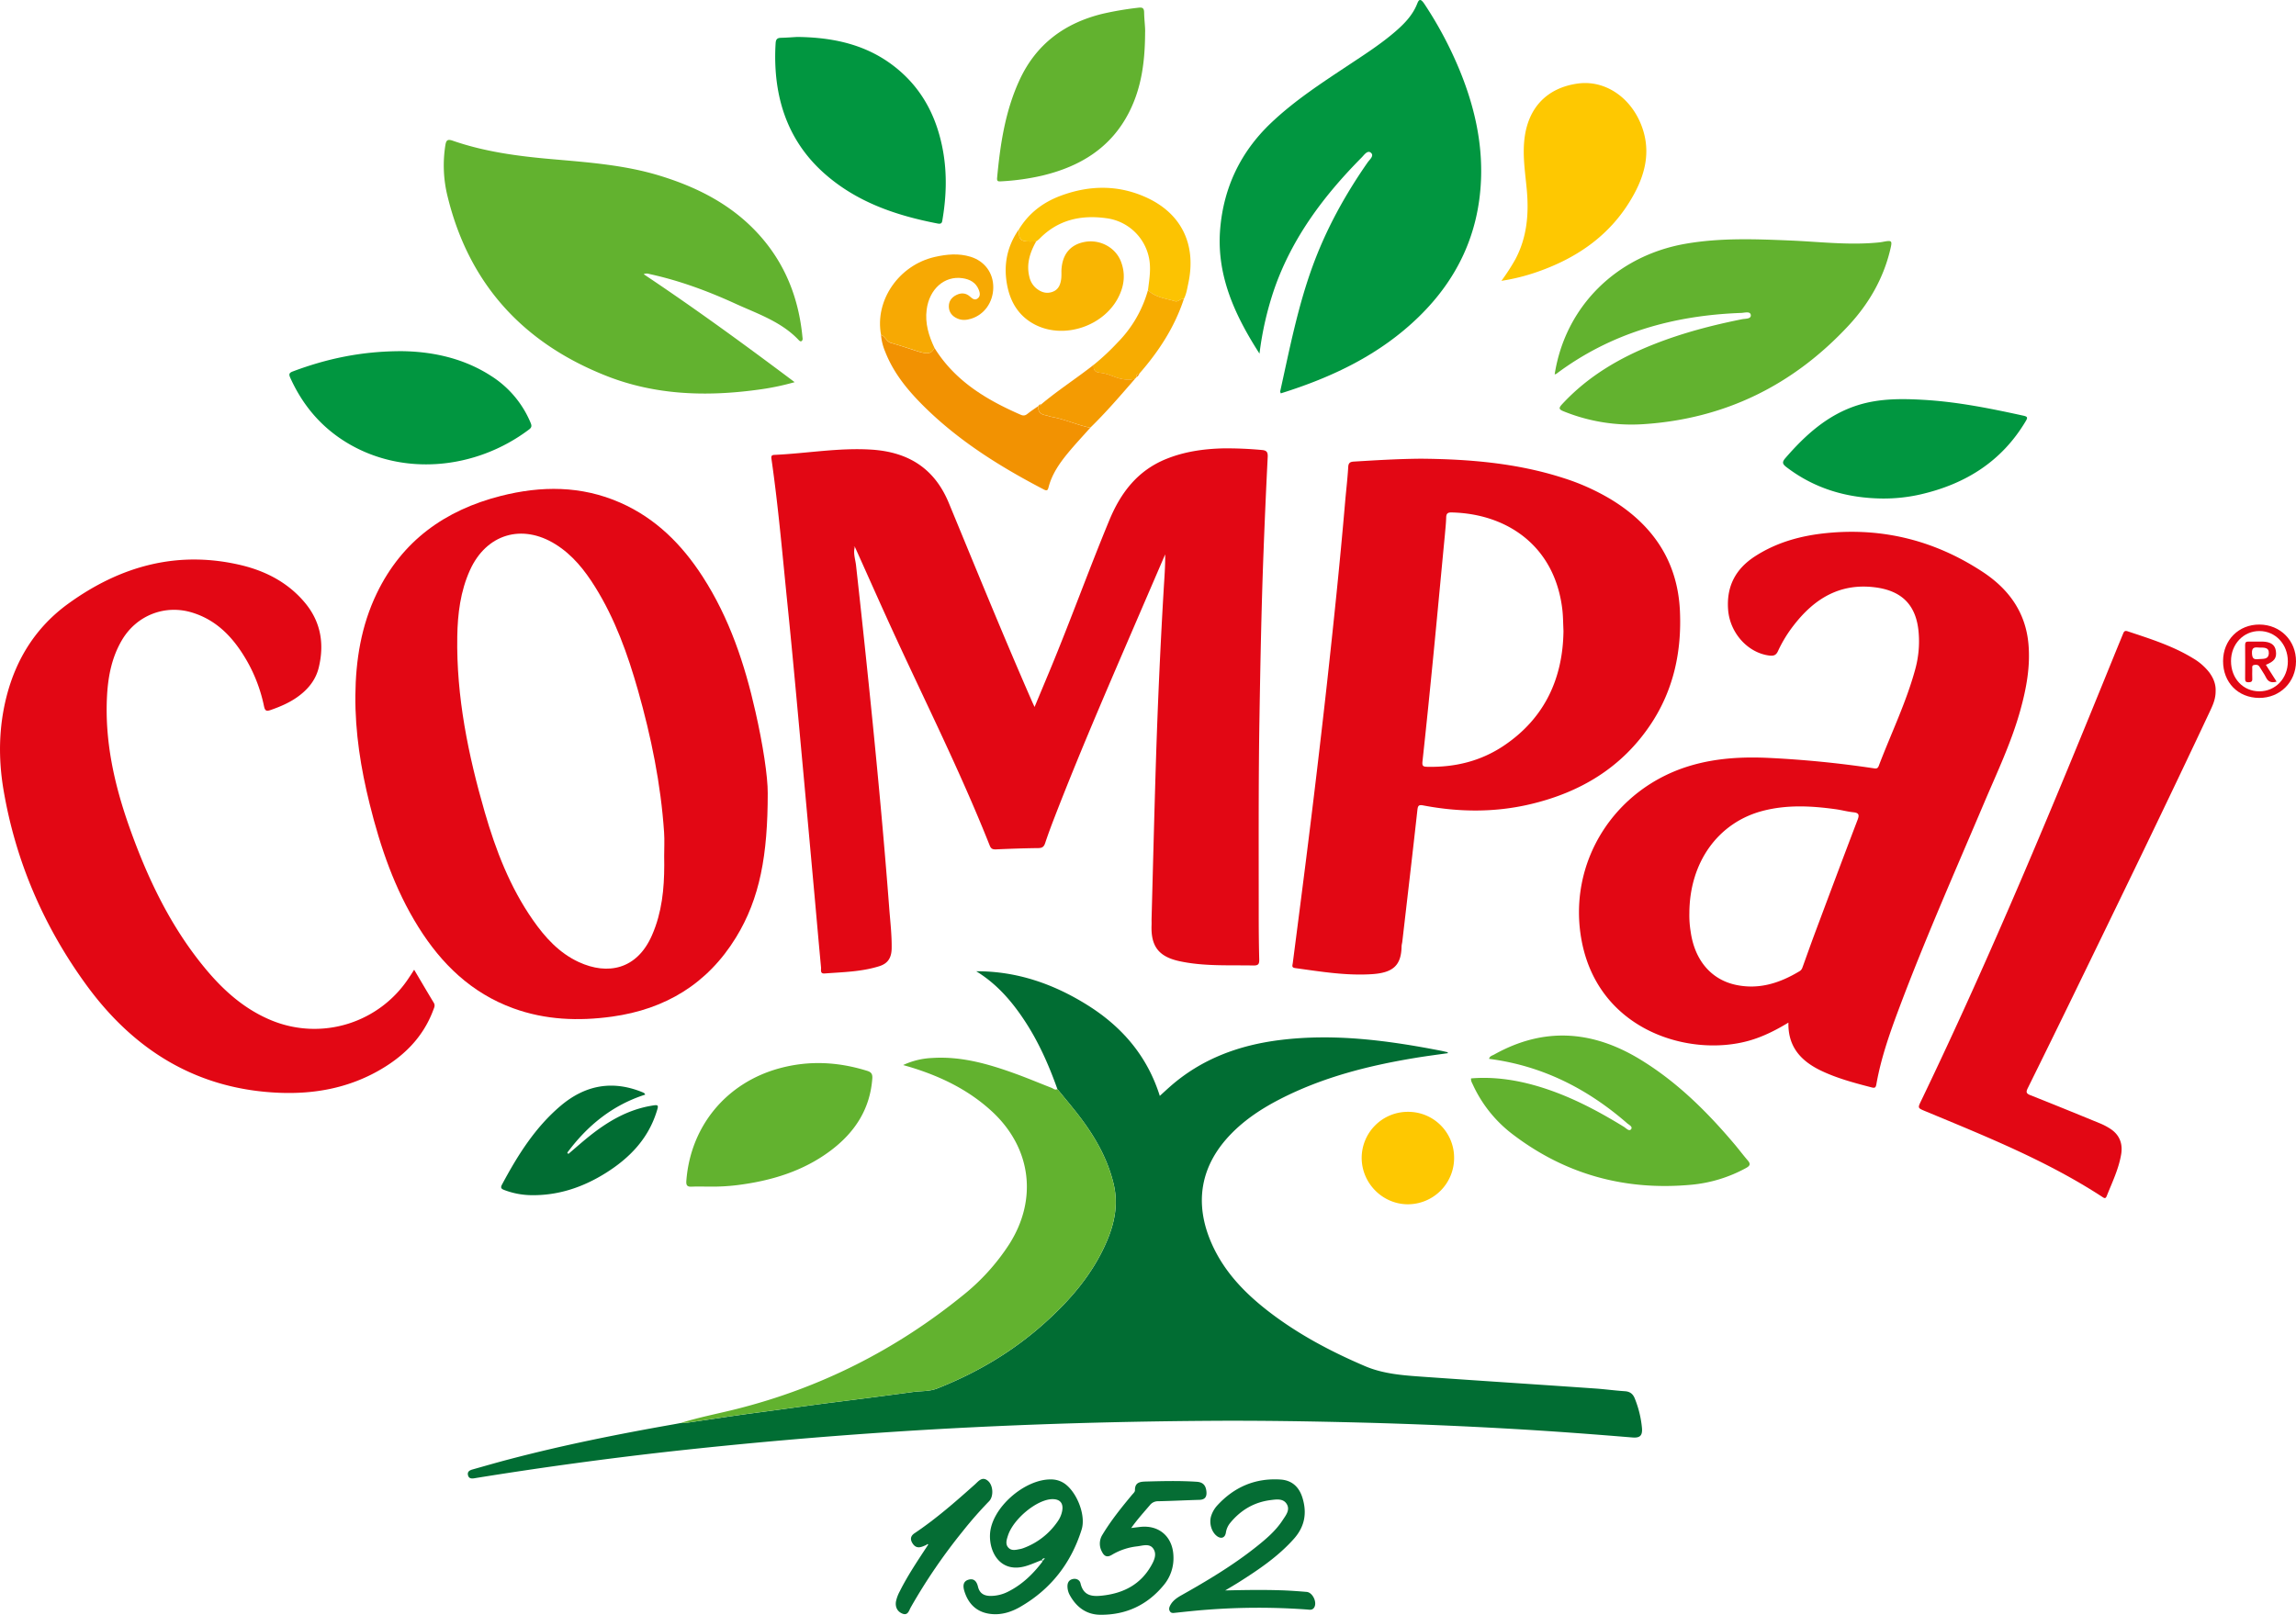
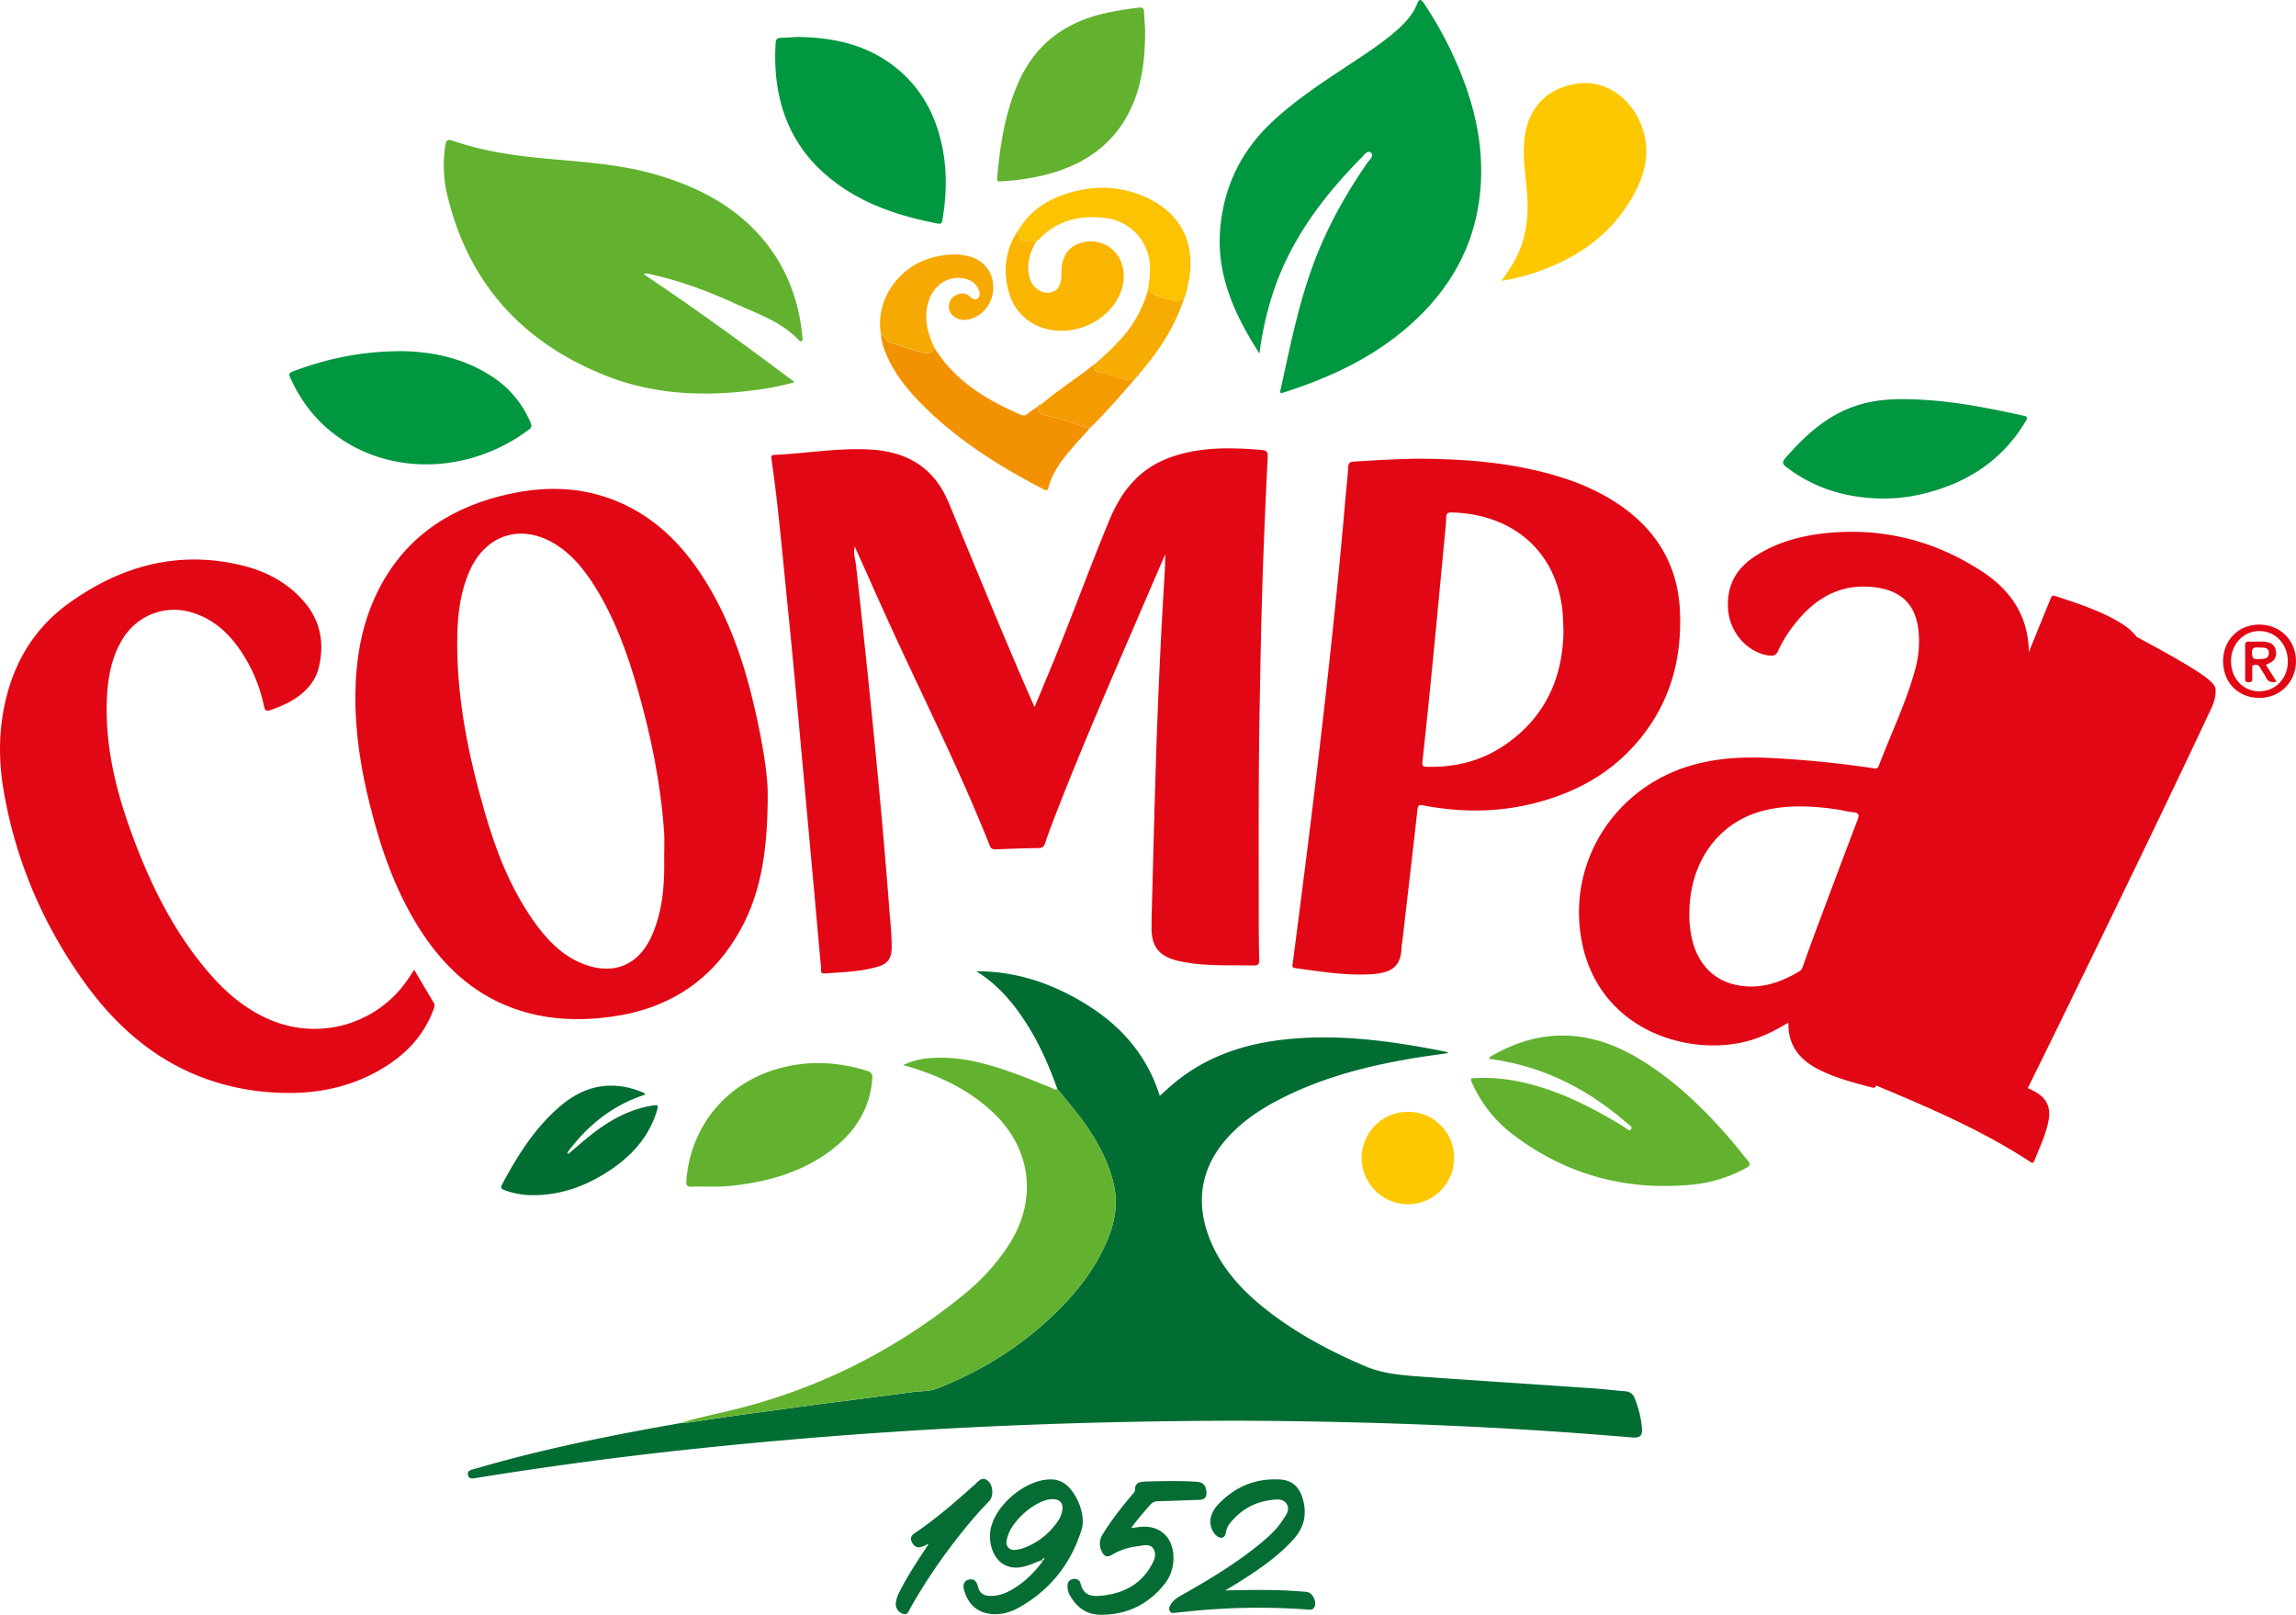
<svg xmlns="http://www.w3.org/2000/svg" id="Camada_1" data-name="Camada 1" viewBox="0 0 1784.76 1255.57">
  <defs>
    <style>.cls-1{fill:#e20714;}.cls-2{fill:#016d33;}.cls-3{fill:#019640;}.cls-4{fill:#62b22f;}.cls-5{fill:#fec801;}.cls-6{fill:#f29202;}.cls-7{fill:#056d34;}.cls-8{fill:#fcc302;}.cls-9{fill:#f9b502;}.cls-10{fill:#f7a903;}.cls-11{fill:#f7ac01;}.cls-12{fill:#f49b02;}</style>
  </defs>
  <title>Logo_Compal</title>
  <path class="cls-1" d="M817.26,480.8c-1.52,4.94.36,9.74.89,14.53q6.83,61.52,13,123.1c4.75,47.69,9.14,95.42,12.78,143.21.79,10.45,2.07,20.88,1.91,31.39-.11,7.43-2.88,11.88-9.7,14-13.79,4.33-28.19,4.56-42.45,5.63-3.7.28-2.57-2.88-2.74-4.66-1.7-17.9-3.25-35.8-4.86-53.7q-4.4-48.48-8.82-97c-4.1-44.24-8-88.49-12.52-132.7-3.79-37.4-7-74.88-12.35-112.1-.32-2.19.13-3,2.4-3.08,25.09-1.15,50-5.68,75.22-4.09,28.43,1.79,49,14.26,60.26,41.52,21.34,51.63,42.38,103.4,64.8,154.59.44,1,.92,2,1.84,4l12-28.76c16-38.56,30.15-77.85,46.11-116.43,8.9-21.51,22-38.64,44.18-47.63,14.24-5.78,29.17-7.88,44.41-8.26a299.21,299.21,0,0,1,29.93,1.26c3.83.28,4.78,1.73,4.6,5.45q-1.79,35.65-3.15,71.33c-1.72,44.43-2.56,88.87-3.28,133.32-.82,50.48-.52,101-.55,151.43,0,11.49.09,23,.39,34.47.09,3.48-.48,4.91-4.51,4.83-19.13-.37-38.33.75-57.24-3.29-16.32-3.48-22.56-11.54-21.94-28.1.06-1.5,0-3,0-4.5,1.13-41.44,2.13-82.88,3.44-124.31q2.09-65.64,5.93-131.19c.54-9.37,1.34-18.73,1.21-28.27q-8.54,19.81-17.08,39.62c-23.51,54.7-47.42,109.24-68.9,164.78-2.58,6.67-5.08,13.38-7.34,20.16-.93,2.8-2.27,3.78-5.29,3.82-11,.12-22,.52-32.94,1-2.47.1-3.85-.44-4.84-3-22.88-57.72-50.81-113.17-76.62-169.56-9.54-20.87-18.82-41.85-28.23-62.76-.27.08-.53.14-.79.2l.29.29Z" transform="translate(-152.72 -55.73)" />
  <path class="cls-2" d="M974.65,902.51c-6.55-18.39-14.37-36.17-25.09-52.57-10.08-15.43-21.91-29.17-38-39,31.53-.12,60,9.77,86.36,26.24,26.85,16.78,46.56,39.53,56.35,70.67,2.74-2.5,5.16-4.74,7.62-6.92,24.7-21.92,54.16-32.67,86.46-36.6,41.71-5.07,82.75.33,123.61,8.24,1.94.37,3.87.83,5.8,1.27.12,0,.19.24.58.76-8.6,1.24-17,2.3-25.36,3.69-36.44,6-72,15-105.13,32-14,7.19-27.1,15.74-38.13,27.07-23.85,24.5-29,53.66-15.23,85.08,9.58,21.83,25.51,38.41,44,52.75,23.06,17.86,48.63,31.41,75.35,42.81,14.28,6.1,29.73,7.16,45,8.24,44.53,3.14,89.07,6,133.61,9.11,7.8.54,15.58,1.62,23.39,2.13,4.08.27,6.35,2.25,7.73,5.85a81.43,81.43,0,0,1,5.51,22.73c.48,6-1.55,7.88-7.56,7.38-30.55-2.52-61.11-4.81-91.72-6.58q-59.61-3.45-119.29-5c-39.31-1-78.62-1.62-117.93-1.35-81,.55-161.85,3.12-242.65,8.37q-88.55,5.76-176.72,15.5-75.22,8.44-150,20.5l-1.48.25c-2.27.39-4.56.44-5.22-2.36s1.33-3.83,3.57-4.46c9.61-2.69,19.2-5.5,28.85-8,41.9-11,84.33-19.48,127-27,2-.35,3.91-.73,5.87-1.09a48.23,48.23,0,0,0,5-.23c17.71-2.54,35.38-5.34,53.11-7.67,21-2.77,42-5.82,63.05-8.47q29.84-3.75,59.63-7.78c6.19-.85,12.51-.29,18.63-2.71,30.64-12.07,58.52-28.53,83.14-50.54,20.06-17.94,37.37-37.94,48.26-62.83,6.36-14.52,9.61-29.47,5.79-45.56-4.32-18.2-13-34.13-23.85-49C988.29,918.83,981.31,910.79,974.65,902.51Z" transform="translate(-152.72 -55.73)" />
  <path class="cls-1" d="M1542.92,850.87c-10.09,6.1-20,11.07-30.76,14.09-46.34,13-116.89-7.83-130-77.91-11.28-60.43,25.1-118.17,84.31-135.88,20.39-6.1,41.21-7.14,62.29-6.07q40.17,2,79.94,7.94c1.74.26,3.46.81,4.43-1.76,9.54-25.18,21.44-49.48,28.49-75.58a81.68,81.68,0,0,0,2.52-28.22c-1.76-21.09-12.83-32.45-34-35.08C1582.86,509,1563,521.25,1547,542a101.22,101.22,0,0,0-12.19,20c-1.44,3.18-3.37,3.87-6.61,3.48-16.85-2.05-30.85-17.65-32.17-35.77s5.86-31.65,20.85-41.37c16.88-10.94,35.71-16.1,55.46-18.09,44.07-4.45,84.62,5.86,121.56,30.14,20.22,13.29,33.4,31.32,35.61,56.11,1.56,17.51-1.62,34.48-6.25,51.25-6.9,25-18,48.24-28.09,72-22.78,53.73-46.46,107.11-66.9,161.81-7,18.7-13.51,37.57-17,57.31-.44,2.47-1.11,3-3.46,2.43-13.7-3.55-27.38-7.16-40.18-13.38C1552.51,880.49,1542.49,869.52,1542.92,850.87Zm-77-84.84a77.37,77.37,0,0,0,1,14c3.06,22.14,15.79,37.43,35.37,41.54,18,3.77,34.2-1.54,49.46-10.79,1.61-1,2-2.55,2.56-4.1,3-8.29,5.93-16.6,9-24.85,11.07-29.58,22.12-59.16,33.39-88.67,1.53-4,.9-5.4-3.36-5.85-4.62-.49-9.14-1.74-13.75-2.38-18.87-2.61-37.72-3.59-56.44,1.25C1488.4,695.15,1465.94,726.14,1465.93,766Z" transform="translate(-152.72 -55.73)" />
  <path class="cls-1" d="M749.51,672.53c0,47.89-6,81.7-24.7,112.16-22.1,36-54.84,55.78-96.31,61.52-26.06,3.6-51.83,2.63-76.84-6.49-32.44-11.83-55.74-34.42-73.69-63.14-18.47-29.55-29.55-62.06-37.89-95.64-6.89-27.7-11.36-55.74-11.12-84.39.24-27.59,4.56-54.38,16.64-79.45,19.72-40.94,53.14-64.72,96.37-75.74,31.46-8,62.63-8.09,92.89,5.22,27.63,12.15,48,32.61,64.1,57.59,20.77,32.18,32.67,67.89,41,104.94C745.67,634.17,749.59,659.45,749.51,672.53ZM669,721.43c0-6.15.35-12.32-.06-18.44-2.52-37.66-10.06-74.42-20.34-110.65-8-28.06-17.77-55.42-33.33-80.34-8.09-12.95-17.48-24.78-30.64-33-26.17-16.41-53.94-8-66.62,20.11-7.39,16.4-9.55,33.91-9.84,51.6-.76,46.7,8.47,91.93,21.36,136.5,8.57,29.66,19.61,58.33,37.44,83.89,9.44,13.53,20.39,25.64,35.66,32.69,22.47,10.38,45.23,5.82,56.86-20.76,1-2.29,1.93-4.6,2.76-7C668.46,758.36,669.35,739.93,669,721.43Z" transform="translate(-152.72 -55.73)" />
  <path class="cls-1" d="M1257.31,412.4c36.28.32,73.84,3.19,110.22,14.87a174,174,0,0,1,36.84,16.39c32.94,19.83,52.47,48.3,54.22,87.2,1.41,31.24-4.84,61-22.34,87.51-22.57,34.16-55.17,53.63-94.43,62.79-27.47,6.41-55.11,6.1-82.71.85-3.59-.69-4.22.17-4.6,3.59-3.77,34.06-7.76,68.09-11.7,102.13-.15,1.32-.57,2.62-.59,3.94-.3,14.61-6.44,20.45-23.06,21.53-20.05,1.3-39.83-2-59.62-4.72-3-.41-2.15-2-1.9-3.9q5.14-39.58,10.16-79.18,8.75-69.3,16.48-138.73c5.12-46.63,10-93.28,14-140,.78-9.28,1.93-18.54,2.46-27.83.19-3.49,1.82-4.05,4.59-4.21C1222.09,413.62,1238.87,412.55,1257.31,412.4Zm110.75,134c-.29-6.8-.3-11.6-.85-16.42-5.67-49.56-42.79-74.78-86-75.79-2.9-.07-4.23.65-4.31,3.78-.12,4.48-.62,8.95-1,13.42-3,31.13-5.86,62.26-8.91,93.38-2.71,27.64-5.49,55.28-8.51,82.89-.38,3.48.24,4.22,3.56,4.3,21.56.51,41.69-4.36,59.66-16.42C1354,613.86,1367.61,582.47,1368.06,546.42Z" transform="translate(-152.72 -55.73)" />
  <path class="cls-1" d="M474.65,809.74c5.26,8.88,10.2,17.34,15.27,25.72,1.28,2.12.26,3.85-.41,5.65C481.36,863,465.62,878,445.65,889c-23.38,12.87-48.74,17.44-75.14,16.46-64.56-2.4-113.83-33.14-150.9-84.18-33-45.43-54.84-96.09-64.21-151.67-4-24-3.71-48,2.29-71.85,7.53-29.86,23.17-54.57,48.05-72.61,40.46-29.31,85.15-41.78,134.79-29.88C360,500,377.31,509.18,390.26,525c12,14.74,14.62,31.74,10.22,49.85-2.46,10.14-9,17.68-17.52,23.5-6.11,4.16-12.84,7-19.77,9.42-3.23,1.15-4.45.82-5.23-2.84a120.3,120.3,0,0,0-13.06-34.91c-9.92-17.38-22.71-31.72-42.55-37.9-21.28-6.64-43.35,2-54.74,21.15-7.84,13.2-10.78,27.81-11.66,42.92-2,35.35,5.53,69.15,17.16,102.16,14,39.6,31.78,77.23,58.72,109.91,14.35,17.42,30.87,32.26,52.09,40.94a87.75,87.75,0,0,0,107-33.71C472.11,813.75,473.24,812,474.65,809.74Z" transform="translate(-152.72 -55.73)" />
  <path class="cls-3" d="M1131.77,330.7c-19.62-30.52-33.64-61.52-30.52-97.45,2.77-31.83,15.79-59.2,39-81.45,18.52-17.73,39.9-31.6,61.14-45.69,12.35-8.19,24.82-16.21,36.07-25.94,7.1-6.15,13.51-12.8,17-21.81,1.43-3.69,2.88-3.54,5.67.7a300.36,300.36,0,0,1,27.31,51.5c11.15,27.27,17.74,55.48,16.51,85.11-1.74,41.94-18.41,77.23-48.34,106.37-30.32,29.54-67.33,47.06-107.31,59.56-.21-.73-.52-1.21-.43-1.61,7.24-32.63,13.6-65.49,25.09-97,10.55-29,25.26-55.7,42.84-80.94,1.58-2.26,5.35-5.22,2.55-7.57-2.63-2.22-5.18,1.7-7.18,3.72-29.22,29.5-53.81,62.1-67.74,101.8A249.34,249.34,0,0,0,1131.77,330.7Z" transform="translate(-152.72 -55.73)" />
-   <path class="cls-1" d="M1875,593c.08,5.44-1.74,10.06-3.87,14.61-34.54,73.62-70.13,146.73-105.69,219.86q-18.11,37.23-36.46,74.35c-1.57,3.17-1.14,4.25,2.16,5.54,18.09,7.14,36.1,14.52,54.1,21.9a49.13,49.13,0,0,1,7.51,3.91c7.47,4.69,10.24,11.66,8.81,20.16-1.92,11.42-7,21.82-11.24,32.45-.9,2.24-1.91,1.59-3.35.65-43-28.07-90.5-47.07-137.66-66.69-5.89-2.45-5.94-2.44-3.26-8,54.47-113.2,102.53-229.19,149.76-345.53,2.37-5.86,4.8-11.69,7.18-17.54.66-1.64,1.21-2.87,3.58-2.08,17.36,5.78,34.85,11.24,50.63,20.85a44.62,44.62,0,0,1,12.77,11C1873.29,582.9,1875.24,587.74,1875,593Z" transform="translate(-152.72 -55.73)" />
+   <path class="cls-1" d="M1875,593c.08,5.44-1.74,10.06-3.87,14.61-34.54,73.62-70.13,146.73-105.69,219.86q-18.11,37.23-36.46,74.35a49.13,49.13,0,0,1,7.51,3.91c7.47,4.69,10.24,11.66,8.81,20.16-1.92,11.42-7,21.82-11.24,32.45-.9,2.24-1.91,1.59-3.35.65-43-28.07-90.5-47.07-137.66-66.69-5.89-2.45-5.94-2.44-3.26-8,54.47-113.2,102.53-229.19,149.76-345.53,2.37-5.86,4.8-11.69,7.18-17.54.66-1.64,1.21-2.87,3.58-2.08,17.36,5.78,34.85,11.24,50.63,20.85a44.62,44.62,0,0,1,12.77,11C1873.29,582.9,1875.24,587.74,1875,593Z" transform="translate(-152.72 -55.73)" />
  <path class="cls-4" d="M653.07,268.93c40,26.7,78.55,54.81,117.36,83.95a198.72,198.72,0,0,1-29.43,6c-39.71,5.34-79.07,4-116.66-10.77-64.56-25.39-106.94-71.23-123.63-139.36a99.85,99.85,0,0,1-1.78-40.16c.62-3.79,1.63-4.88,5.77-3.44,24.72,8.57,50.45,12,76.37,14.27,28.52,2.53,57.15,4.51,84.74,13,29.6,9.09,56.46,22.87,77.43,46.36,20,22.42,30.32,49,33.22,78.68.11,1.16.48,2.44-.45,3.32s-1.9-.08-2.51-.72c-13.52-14.26-31.85-20.31-49-28.15-21.36-9.78-43.37-17.95-66.42-23C656.69,268.58,655.28,268,653.07,268.93Z" transform="translate(-152.72 -55.73)" />
-   <path class="cls-4" d="M1361.22,346.83c8.15-52.56,47.86-92.13,101.62-101.54,27.11-4.74,54.39-3.69,81.7-2.54,22.27.94,44.5,3.67,66.84,1.66,1.49-.13,3-.27,4.46-.54,7.89-1.46,8-1.38,6.07,6.65-5.46,22.39-16.79,41.74-32.28,58.4-43,46.26-96,72.45-159.27,76.61a140.3,140.3,0,0,1-62.11-9.94c-3.88-1.56-4-2.57-1.26-5.56,20-21.64,44.64-36.11,71.76-46.78,22.06-8.69,44.9-14.66,68.12-19.3,2.54-.51,7.17-.08,6.8-3.26s-4.81-1.73-7.41-1.64c-52.48,1.88-101.15,15.42-143.75,47.35A5.63,5.63,0,0,1,1361.22,346.83Z" transform="translate(-152.72 -55.73)" />
  <path class="cls-4" d="M974.65,902.51c6.66,8.28,13.64,16.32,19.89,24.9,10.83,14.88,19.53,30.81,23.85,49,3.82,16.09.57,31-5.79,45.56-10.89,24.89-28.2,44.89-48.26,62.83-24.62,22-52.5,38.47-83.14,50.54-6.12,2.42-12.44,1.86-18.63,2.71q-29.79,4.05-59.63,7.78c-21,2.65-42,5.7-63.05,8.47-17.73,2.33-35.4,5.13-53.11,7.67a48.23,48.23,0,0,1-5,.23c14.3-4.47,29-7.24,43.54-10.9,65.14-16.41,123.66-46,175.77-88.26a166.87,166.87,0,0,0,36.11-39.81c22.32-35,17.15-75-13.32-103.22-18.39-17-40.28-27.49-64-34.67-1.43-.43-2.86-.82-5.11-1.47a58.93,58.93,0,0,1,22.57-5.5c22.81-1.48,44.19,4.78,65.25,12.44,9.23,3.36,18.28,7.19,27.44,10.74C971.52,902.12,972.83,903.67,974.65,902.51Z" transform="translate(-152.72 -55.73)" />
  <path class="cls-4" d="M1296.23,894.24c17.31-1.41,34.16,1,50.76,5.79,24.36,7.06,46.59,18.67,68.07,31.89,1.72,1.06,4,3.78,5.52,1.9,1.61-2-1.65-3.48-3.12-4.77-30.88-26.87-66-44.69-107.22-50,.48-2.2,2.48-2.53,3.9-3.32,38.42-21.52,76.1-18.91,113.17,3.55,29,17.58,52.66,41.13,74.32,66.87,3.32,4,6.42,8.1,9.78,12,2.27,2.65,1.59,4.12-1.28,5.69a109.18,109.18,0,0,1-42.7,13.1c-50.68,4.7-96.81-7.59-137.62-38.29a101.76,101.76,0,0,1-32.17-39.51C1297,897.71,1296,896.3,1296.23,894.24Z" transform="translate(-152.72 -55.73)" />
  <path class="cls-3" d="M772.35,84.46c30.29.32,56.83,6.81,79.13,25.84,19.35,16.51,29.8,38,34.26,62.66,3.2,17.73,2.62,35.47-.34,53.19-.36,2.17-.33,4.06-3.8,3.39-32.47-6.26-63.1-16.67-88.32-39.15-23-20.52-34.75-46.64-37.41-77.09a160.75,160.75,0,0,1-.23-23.94c.2-3.39,1.47-4.18,4.44-4.24C764.74,85,769.39,84.63,772.35,84.46Z" transform="translate(-152.72 -55.73)" />
  <path class="cls-3" d="M464.45,328.78c22.37.19,47.33,4.68,69.69,19.05a79,79,0,0,1,30.91,36.34c.91,2.16,1.38,3.65-1,5.45-41.61,31.45-99.08,36.93-143,9.52-19.35-12.07-33.3-28.87-42.66-49.62-1.28-2.83-.94-3.9,2-5C406.29,334.81,433,328.87,464.45,328.78Z" transform="translate(-152.72 -55.73)" />
  <path class="cls-5" d="M1319.82,274.1a161.4,161.4,0,0,0,10.87-16.8c9.1-17.14,10.58-35.47,8.82-54.38-1.2-12.91-3.29-25.77-1.82-38.83,2.75-24.57,17.5-40.07,41.52-43.4,20.36-2.83,40.08,9.83,48.9,31.19C1436,171,1432.52,189,1423,206.51c-16.71,30.81-43.19,49.51-75.61,60.74A157.25,157.25,0,0,1,1319.82,274.1Z" transform="translate(-152.72 -55.73)" />
  <path class="cls-3" d="M1616,443.36c-27.4-.29-52.51-7.55-74.56-24.37-3.24-2.47-3.61-3.92-.78-7.18,15.6-18,32.93-33.66,56.12-41,16.74-5.31,34.16-5.18,51.5-4.16,26.17,1.53,51.78,6.7,77.32,12.3,3.54.77,3.31,1.71,1.71,4.38-18.73,31.43-47.1,48.94-82.06,56.91A128.84,128.84,0,0,1,1616,443.36Z" transform="translate(-152.72 -55.73)" />
  <path class="cls-4" d="M1042.85,81.11c-.09,22.9-2.91,43.08-12.4,61.79-14.1,27.78-38.06,42.29-67.39,49.33a183.78,183.78,0,0,1-32.11,4.5c-2.23.13-3.4.13-3.14-2.68,2.41-26.13,6.29-51.92,17.39-76,12.91-28.05,35.15-44.44,64.73-51.64a251.89,251.89,0,0,1,27.55-4.67c3-.39,4.56,0,4.61,3.64C1042.18,71.33,1043.07,77.29,1042.85,81.11Z" transform="translate(-152.72 -55.73)" />
  <path class="cls-4" d="M704.31,978.39c-4.66,0-9.33-.17-14,.05-3.7.18-4.32-1.38-4.06-4.73,3.28-42.47,31.19-76.17,72.54-87.36,22.83-6.18,45.44-5,67.92,2,3.34,1,4.33,2.57,4.08,6-1.77,23.95-13.7,42-32.41,56.06-21.52,16.14-46.36,23.52-72.67,26.83A159.83,159.83,0,0,1,704.31,978.39Z" transform="translate(-152.72 -55.73)" />
  <path class="cls-6" d="M879.12,326.24c15.88,25.7,40.3,40.32,67.07,52,2.2.95,3.61.57,5.34-.82,2.71-2.17,5.64-4.07,8.48-6.08-.74,4.32,1.29,6.53,5.42,7.28,1.61.29,3.16,1,4.77,1.28,10.29,1.83,19.82,6.35,30,8.45-6,6.75-12.19,13.32-17.89,20.3-6.26,7.69-11.86,15.88-14.44,25.67-.61,2.34-1,3.44-3.78,2-33.61-17.51-65.58-37.4-92.73-64.18-12.68-12.51-24-26.1-30.57-43a43.28,43.28,0,0,1-3.22-12.88c3.33,1,4.09,5.09,7.61,6.1,7.09,2,14.08,4.41,21.11,6.65C874.11,331.37,876.79,330.82,879.12,326.24Z" transform="translate(-152.72 -55.73)" />
  <path class="cls-2" d="M654.23,906.87c-25.57,8.22-45,24.17-60.53,45.13l.81,1c5.64-4.78,11.15-9.71,16.94-14.3,14-11.09,29.08-19.92,47-23.08,6.35-1.13,6.48-1,4.53,5-6.76,21.07-21.24,35.82-39.46,47.23-17.84,11.17-37.2,17.66-58.53,17.18a61,61,0,0,1-20-3.9c-2-.76-3.61-1.42-2.1-4.23,12.15-22.71,25.67-44.41,45.59-61.3,19.1-16.18,40.31-20.17,63.73-10.56C653,905.44,653.81,905.57,654.23,906.87Z" transform="translate(-152.72 -55.73)" />
  <path class="cls-7" d="M1105.11,1292.39c14.69-.35,29.28-.58,43.87-.1,6.49.22,13,.7,19.44,1.24,4.78.41,8.43,8.39,5.76,12.28-1.43,2.08-3.5,1.56-5.45,1.41a521.4,521.4,0,0,0-77.85.17c-8.13.6-16.24,1.5-24.36,2.35-1.7.17-3.36.58-4.44-1.2-1-1.63-.4-3.26.4-4.74,2-3.66,5.31-5.82,8.84-7.8,20-11.26,39.73-23.07,57.78-37.41,7.7-6.12,15.23-12.49,20.66-20.83,2.4-3.68,5.88-7.81,3.32-12.32-2.72-4.79-8.16-3.87-12.71-3.3-12.81,1.62-23.2,7.79-31.35,17.72a15.66,15.66,0,0,0-3.39,7.63c-.68,4.22-4,5.12-7.33,2.33-4.19-3.5-5.93-10.54-3.88-16a22.15,22.15,0,0,1,4.29-7.27c13.23-14.54,29.66-21.67,49.34-20.4,9,.57,14.55,5.78,17.15,14.33,3.58,11.76,1.74,22.21-6.54,31.6-12.39,14-27.74,24.29-43.37,34.18C1111.94,1288.34,1108.51,1290.34,1105.11,1292.39Z" transform="translate(-152.72 -55.73)" />
  <path class="cls-8" d="M1045.08,281.31c1.07-8.38,2.51-16.72.76-25.21a38.9,38.9,0,0,0-33.28-30.72c-19.76-2.69-37.63,1.31-52,16.2a19,19,0,0,1-2.35,1.8c-12.21.6-13.81-.35-13.32-9.53,7.61-12.42,18.63-20.76,32-25.79,21.9-8.22,44-8.82,65.67.65,28.2,12.29,40.4,36.69,33.9,67.18-.89,4.21-1.5,8.53-3.56,12.42-2.59-.77-4,2.5-7,1.6C1058.7,287.69,1050.84,287.1,1045.08,281.31Z" transform="translate(-152.72 -55.73)" />
  <path class="cls-9" d="M944.87,233.85c-.49,9.18,1.11,10.13,13.32,9.53-4.81,8.62-7.8,17.58-5.3,27.6a16.06,16.06,0,0,0,5.26,8.86c3.83,3.14,8.14,4.6,13,2.7,4.69-1.83,6-6,6.54-10.42a52.79,52.79,0,0,0,.1-5.49c.36-12.79,6.62-20.66,18.1-22.79,11.76-2.18,23.8,4.17,28.08,15,3.48,8.82,2.92,17.59-1,26.19-10.72,23.86-42.63,35.08-65.82,23.05C945.47,302,938.82,292,936,279.34,932.39,262.93,935.14,247.69,944.87,233.85Z" transform="translate(-152.72 -55.73)" />
  <path class="cls-7" d="M962.31,1268.86c-3.8,1.46-7.53,3.14-11.41,4.36-20.11,6.37-29.33-10.08-28.61-24.5,1-20.53,27-43,47.49-42.65a18.37,18.37,0,0,1,10.34,3.13c9.62,6.59,16.88,24.69,13.39,35.83-8.17,26.13-24,46.51-47.86,60.21-7.45,4.27-15.68,6.69-24.43,5.2-10.08-1.72-16.06-8.25-18.93-17.71-1-3.43-1.24-7.36,3.25-8.68s6.48,1.62,7.39,5.4c1.27,5.28,4.74,7.2,9.86,7.21a30.19,30.19,0,0,0,13.9-3.5c10.86-5.54,19.28-13.77,26.48-23.33Zm1.74-.59c.5-.13.92-.39.54-.92-.08-.11-.76.21-1.16.34-.44.38-1.15.83-.44,1.37S963.83,1268.73,964.05,1268.27Zm6.67-46.86c-11.87.15-30.4,15.36-34.53,28.47-1,3.15-2.21,6.66.54,9.41,2.53,2.52,5.92,1.48,9,.91a17.05,17.05,0,0,0,2.86-.85,55.26,55.26,0,0,0,26.23-20.53,21.06,21.06,0,0,0,3.55-8.15C979.51,1224.65,976.81,1221.34,970.72,1221.41Z" transform="translate(-152.72 -55.73)" />
  <path class="cls-5" d="M1247.21,920.24a35.67,35.67,0,0,1,35.84,35.89,36,36,0,0,1-35.92,36c-19.64,0-35.88-16.29-35.93-36.06A35.87,35.87,0,0,1,1247.21,920.24Z" transform="translate(-152.72 -55.73)" />
  <path class="cls-7" d="M1032.05,1243.85c3-.37,5.12-.66,7.23-.88,14.69-1.52,25.07,7.85,25.59,22.67a32.62,32.62,0,0,1-7.58,22.66c-12.76,15.49-29.35,23.21-49.35,23-10.75-.12-18.45-5.9-23.59-15.17a14.52,14.52,0,0,1-1.85-6.68c-.07-2.76.9-5,3.71-5.81,3-.88,5.8.49,6.44,3.25,2.39,10.27,9.79,10.39,17.87,9.4,15.72-1.91,28.58-8.58,36.78-22.66,2.45-4.22,4.92-9.17,2-13.6s-8.2-2.46-12.56-1.93a48.8,48.8,0,0,0-19.74,6.61c-3.75,2.28-6,1-7.65-2.34a12.9,12.9,0,0,1,.32-13.29c6.63-11,14.66-21,22.87-30.87.94-1.13,2.45-2.43,2.42-3.62-.13-6.33,4-6.76,8.66-6.89,13.15-.36,26.29-.68,39.44.2,5,.33,7,3,7.46,7.63.37,4.08-1.11,6.3-5.49,6.42-10.65.3-21.29.85-32,1.08a7.9,7.9,0,0,0-6.43,3C1041.84,1231.63,1036.82,1237.11,1032.05,1243.85Z" transform="translate(-152.72 -55.73)" />
  <path class="cls-10" d="M879.12,326.24c-2.33,4.58-5,5.13-12.8,2.67-7-2.24-14-4.61-21.11-6.65-3.52-1-4.28-5.08-7.61-6.1-5.1-26.85,13.88-54.37,41.92-60.68,9.17-2.07,18.43-2.94,27.63-.11,11,3.38,17.76,12.59,17.68,23.87-.09,11.49-6.93,21.15-17.24,24.32-3.59,1.11-7.18,1.4-10.72-.19-4-1.78-6.48-4.78-6.59-9.19-.11-4.22,2.14-7.26,5.88-9.1s7.37-1.66,10.63,1.27c1.78,1.6,3.78,3.27,6.11,1.27,2.06-1.77,1.53-4.34.68-6.51-2.25-5.74-7-8.26-12.75-9.08-14-2-25.7,8.45-27.78,24.42C871.66,307.11,874.65,316.81,879.12,326.24Z" transform="translate(-152.72 -55.73)" />
  <path class="cls-7" d="M872.78,1257c-3.71,1.66-7.53,3.55-10.57-1-2-3-2-5.81,1.44-8.1,16.76-11.25,31.88-24.52,46.9-37.93,2.78-2.48,5.7-6.58,10.17-2.76,4.1,3.5,4.52,12.08.84,15.83a308.23,308.23,0,0,0-20.4,23.24,437.24,437.24,0,0,0-40.45,59.22c-1.42,2.52-2.24,6.75-6.64,4.87-4-1.68-5.57-5.31-4.87-9.43a29.1,29.1,0,0,1,2.95-7.89c6.18-12.37,13.92-23.8,21.47-35.34.21-.45,1.06-.88.15-1.38C873.6,1256.25,873.12,1256.76,872.78,1257Z" transform="translate(-152.72 -55.73)" />
  <path class="cls-11" d="M1045.08,281.31c5.76,5.79,13.62,6.38,20.86,8.6,2.94.9,4.39-2.37,7-1.6-7.21,21.91-19.55,40.76-34.63,58-2,0-2.35,1.27-2.34,2.87l-1,1.15c-5.49,1.22-10.6.46-15.93-1.6-3.43-1.32-7.22-2.75-10.8-3.09-4.63-.45-5.74-2.33-5.26-6.3a182.83,182.83,0,0,0,18.41-17.22A93.54,93.54,0,0,0,1045.08,281.31Z" transform="translate(-152.72 -55.73)" />
  <path class="cls-12" d="M1003,339.31c-.48,4,.63,5.85,5.26,6.3,3.58.34,7.37,1.77,10.8,3.09,5.33,2.06,10.44,2.82,15.93,1.6-11.28,12.95-22.41,26-34.76,38-10.21-2.1-19.74-6.62-30-8.45-1.61-.29-3.16-1-4.77-1.28-4.13-.75-6.16-3-5.42-7.28h0a2,2,0,0,0,2-1.13C975.13,359.13,989.57,349.89,1003,339.31Z" transform="translate(-152.72 -55.73)" />
  <path class="cls-1" d="M1880.79,569.77c0-16.36,12.17-28.54,28.37-28.41s28.42,12.5,28.32,28.67-12.5,28.45-28.64,28.37C1892.45,598.31,1880.78,586.41,1880.79,569.77Zm50.35.2c0-13.27-9.56-23.5-22-23.57s-22.2,10.14-22.17,23.39c0,13.49,9.39,23.49,22,23.49S1931.14,583.2,1931.14,570Z" transform="translate(-152.72 -55.73)" />
  <path class="cls-12" d="M1036,349.15c0-1.6.34-2.9,2.34-2.87A5.4,5.4,0,0,1,1036,349.15Z" transform="translate(-152.72 -55.73)" />
  <path class="cls-6" d="M962,370.17a2,2,0,0,1-2,1.13A1.89,1.89,0,0,1,962,370.17Z" transform="translate(-152.72 -55.73)" />
  <path class="cls-1" d="M1922.4,585.74c-4.27,1.22-6.64,0-8.3-3.36-1.4-2.81-3.31-5.35-4.9-8.08-1-1.8-2.65-1.83-4.32-1.51-1.9.36-1.37,2-1.39,3.21,0,2.49-.13,5,0,7.47.14,2.32-1,2.75-3,2.76s-2.57-.74-2.56-2.64q.11-13.2,0-26.4c0-2,.71-2.64,2.61-2.6,3.66.09,7.31-.08,11,0,6.4.22,9.6,2.55,10.29,7.27.79,5.42-1.08,8.13-7.78,10.79Zm-13.26-26.49c-3.22-.19-6.16-.74-5.88,4.43.2,3.71,1.07,5,4.78,4.57,3.5-.42,8.1.68,8.32-4.59C1916.55,558.88,1912.4,559.32,1909.14,559.25Z" transform="translate(-152.72 -55.73)" />
</svg>